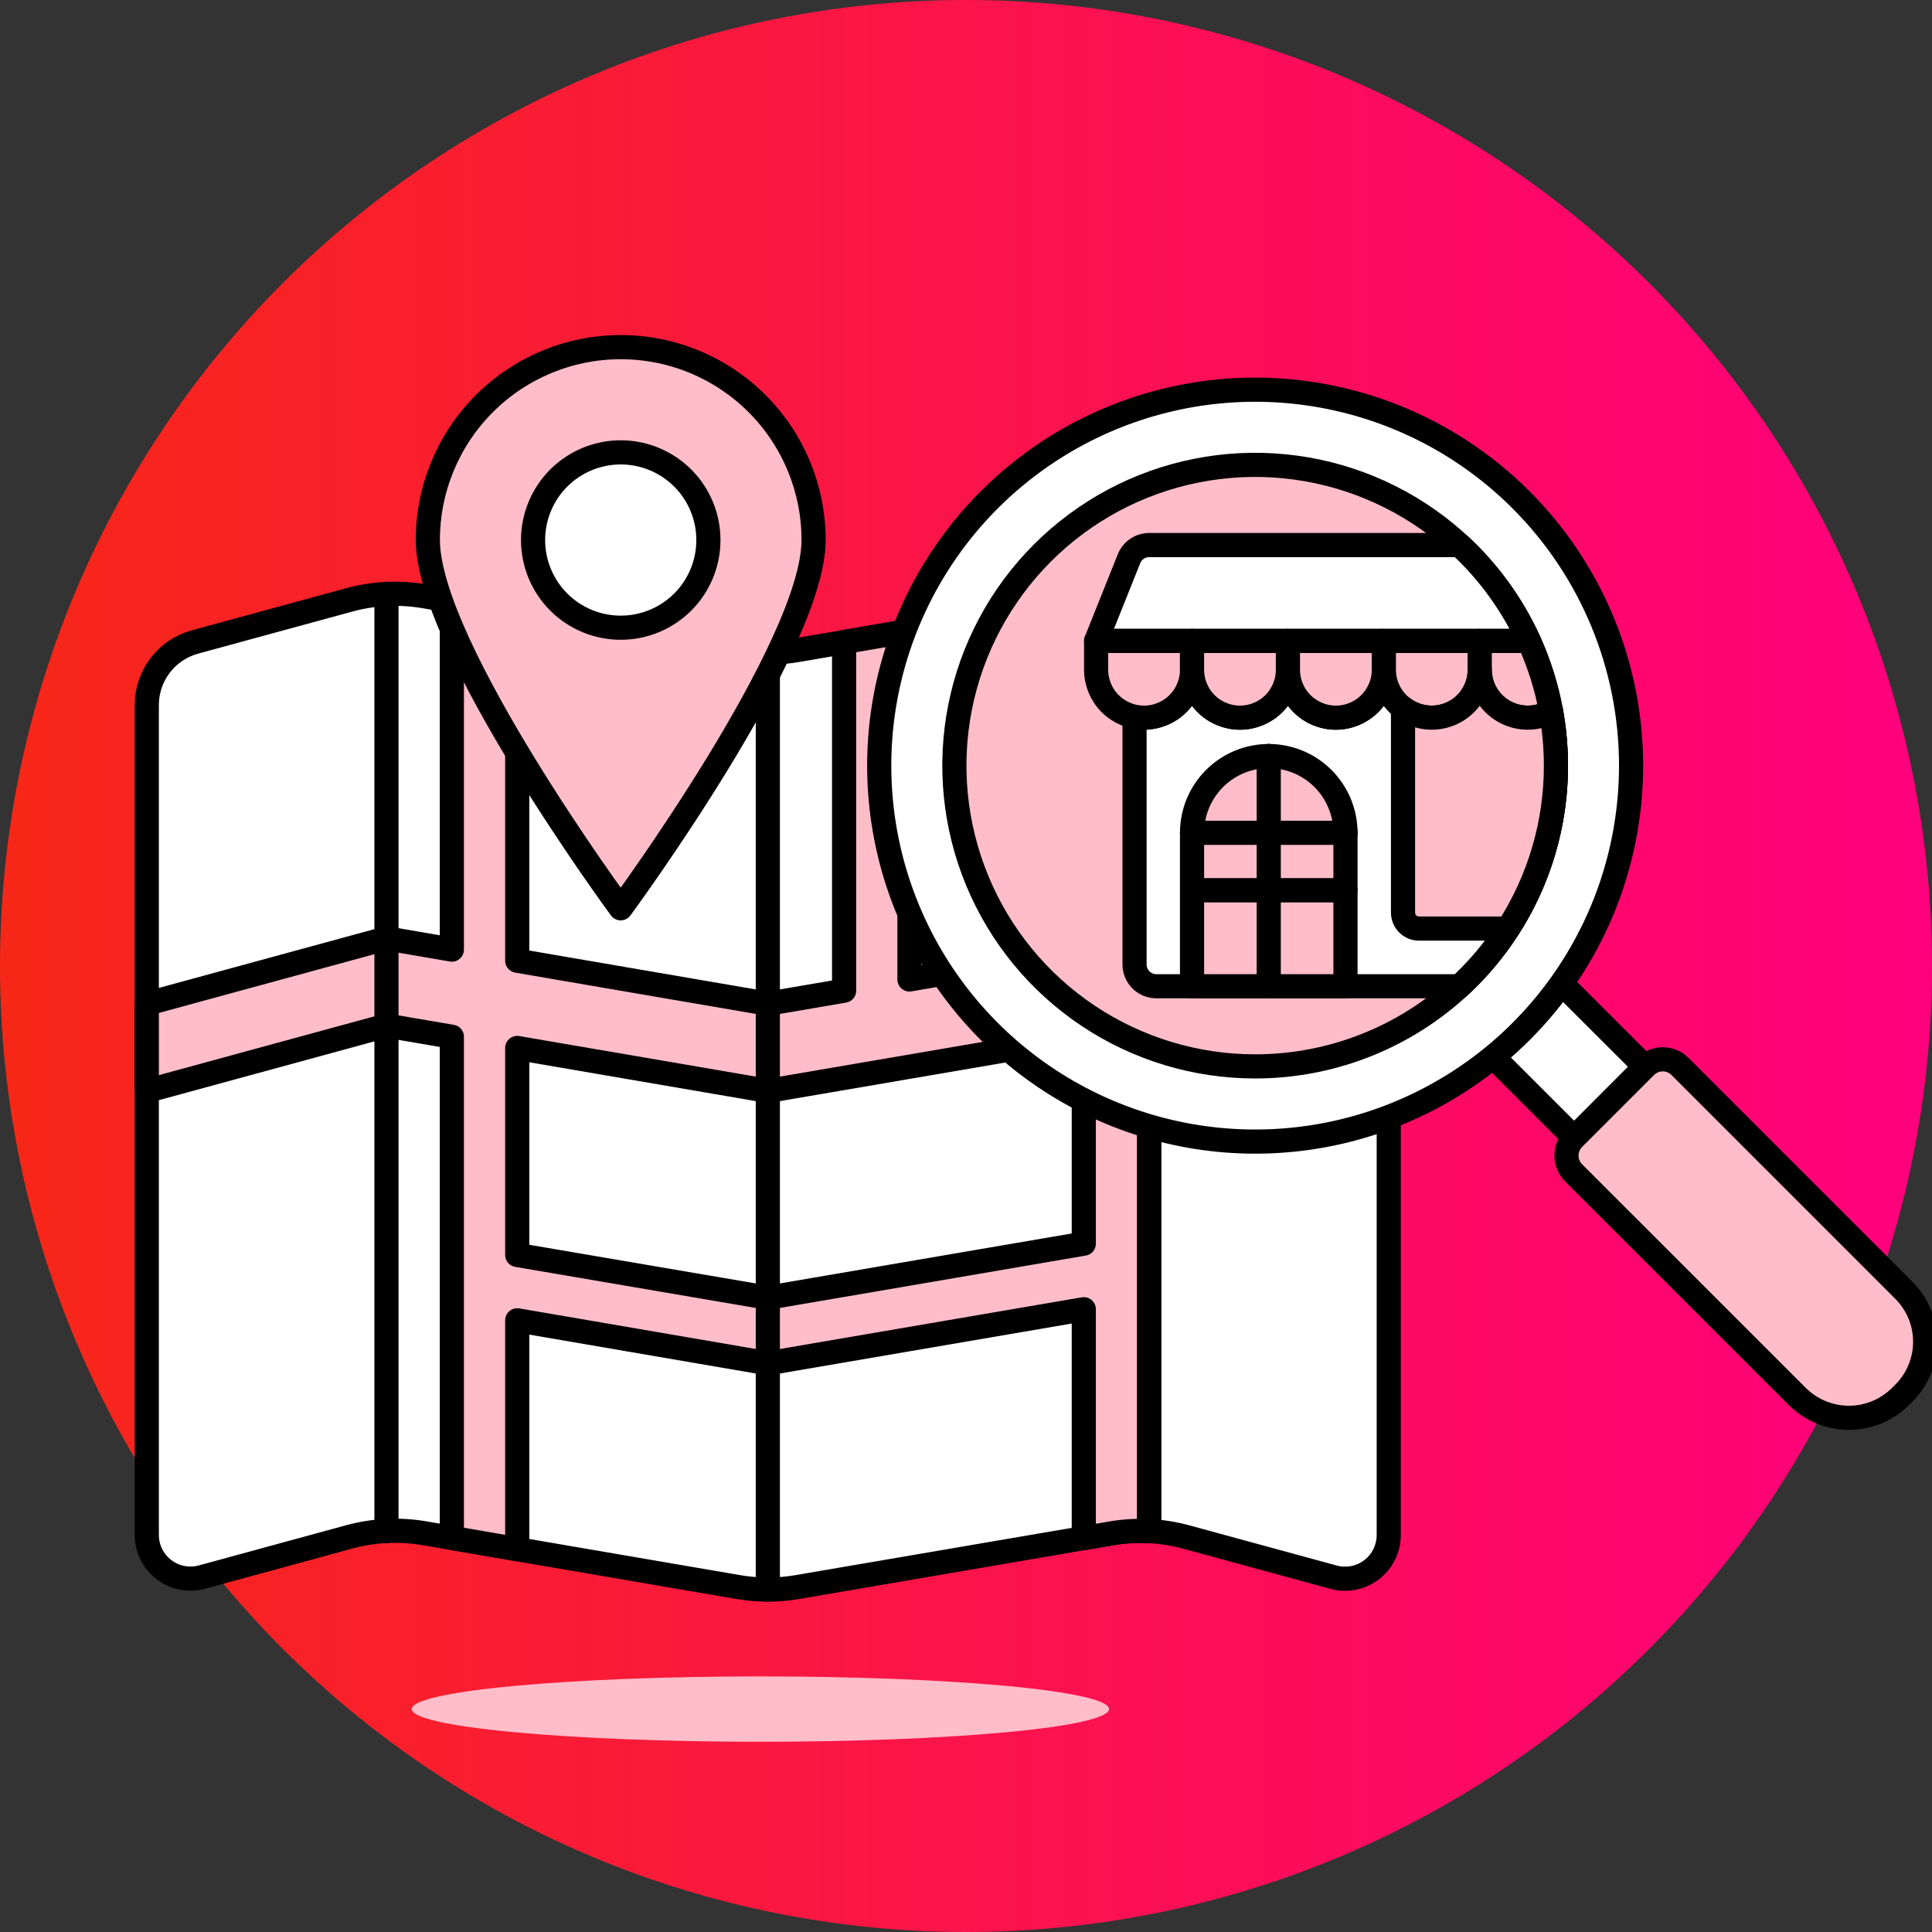
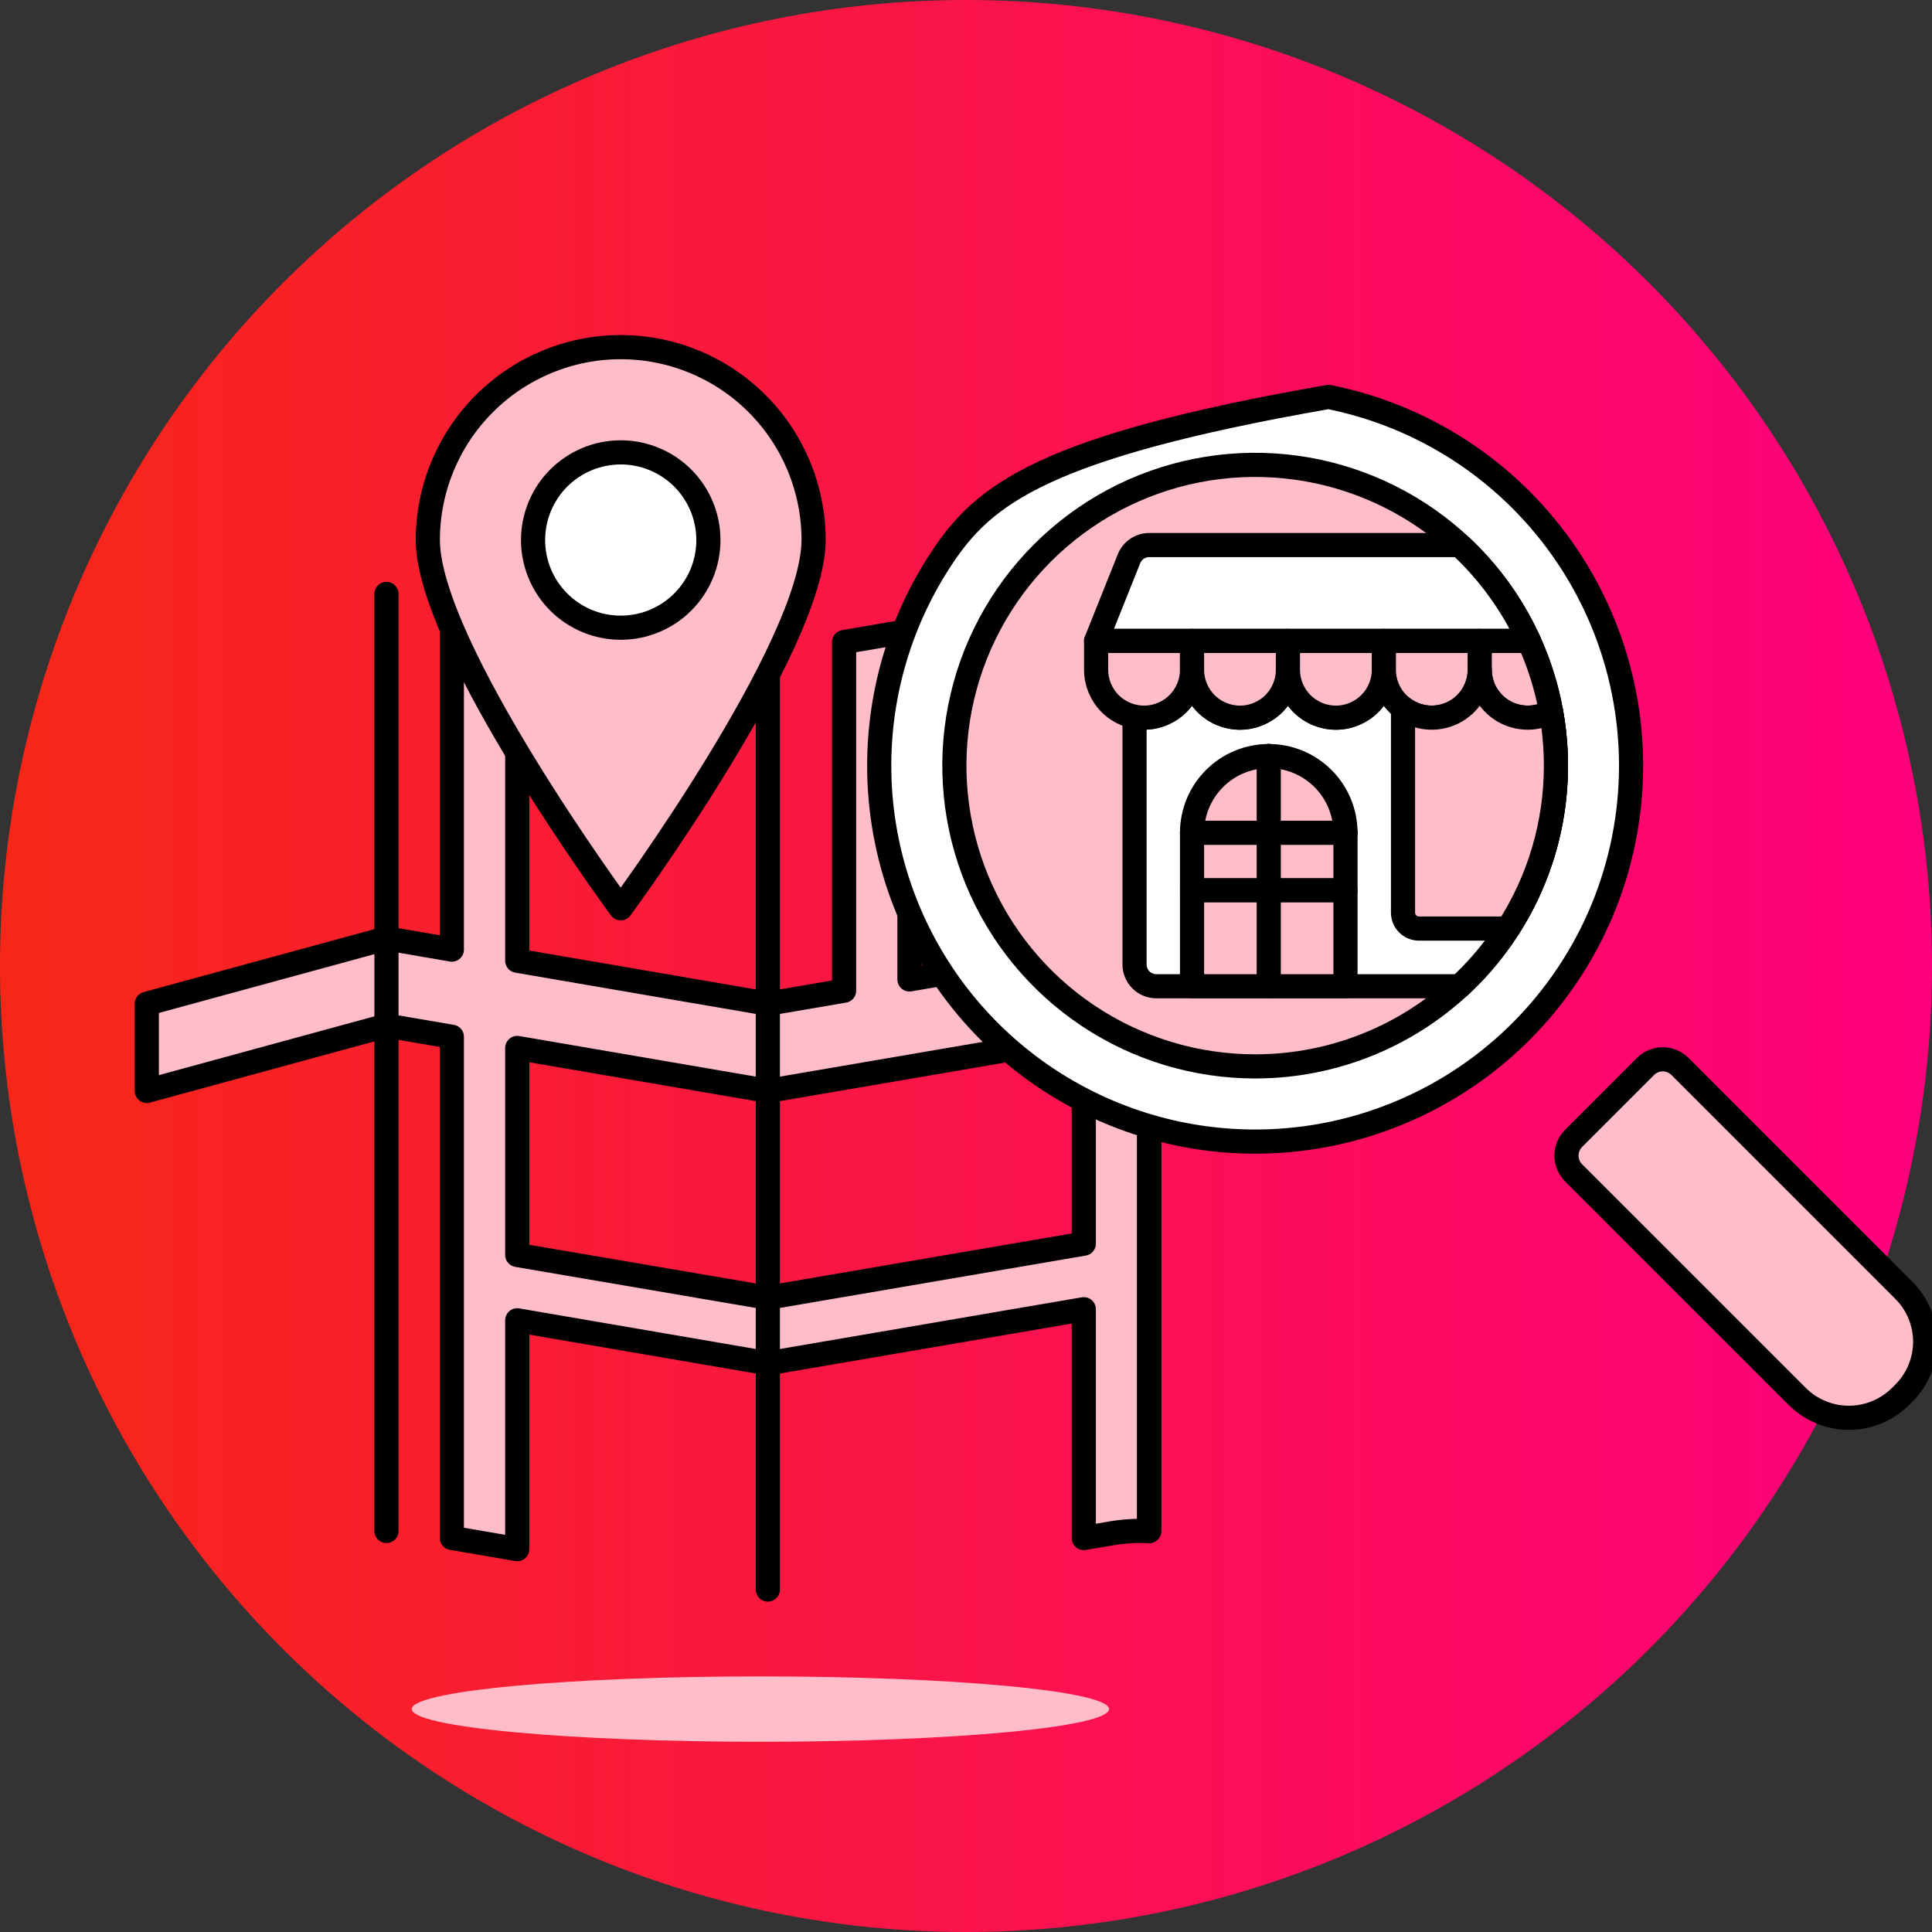
<svg xmlns="http://www.w3.org/2000/svg" width="60" height="60" viewBox="0 0 60 60" fill="none">
  <rect x="0" y="0" width="60" height="60" fill="#333333" stroke="none" />
  <g clip-path="url(#clip0_2456_24293)">
    <path d="M0 30C0 37.956 3.161 45.587 8.787 51.213C14.413 56.839 22.044 60 30 60C37.956 60 45.587 56.839 51.213 51.213C56.839 45.587 60 37.956 60 30C60 22.044 56.839 14.413 51.213 8.787C45.587 3.161 37.956 0 30 0C22.044 0 14.413 3.161 8.787 8.787C3.161 14.413 0 22.044 0 30Z" fill="url(#paint0_linear_2456_24293)" />
    <path d="M12.787 53.077C12.787 53.346 13.928 53.604 15.958 53.794C17.989 53.985 20.743 54.092 23.615 54.092C26.486 54.092 29.24 53.985 31.271 53.794C33.301 53.604 34.442 53.346 34.442 53.077C34.442 52.807 33.301 52.549 31.271 52.359C29.24 52.169 26.486 52.062 23.615 52.062C20.743 52.062 17.989 52.169 15.958 52.359C13.928 52.549 12.787 52.807 12.787 53.077Z" fill="#FFBDC9" />
-     <path d="M6.052 19.938L10.843 18.631C11.605 18.423 12.403 18.385 13.182 18.518L22.928 20.189C23.533 20.293 24.152 20.293 24.758 20.189L34.504 18.518C35.282 18.385 36.08 18.423 36.842 18.631L41.633 19.938C42.063 20.055 42.442 20.31 42.712 20.664C42.983 21.018 43.129 21.451 43.129 21.896V47.676C43.128 47.884 43.08 48.089 42.987 48.275C42.895 48.462 42.761 48.624 42.596 48.75C42.431 48.876 42.239 48.963 42.035 49.003C41.831 49.043 41.62 49.036 41.419 48.982L36.842 47.734C36.08 47.526 35.282 47.487 34.504 47.621L24.76 49.288C24.154 49.392 23.536 49.392 22.93 49.288L13.185 47.617C12.406 47.484 11.607 47.522 10.845 47.73L6.268 48.979C6.067 49.033 5.857 49.04 5.653 49C5.449 48.96 5.257 48.873 5.092 48.747C4.927 48.621 4.793 48.458 4.7 48.272C4.608 48.086 4.559 47.881 4.559 47.673V21.896C4.558 21.451 4.704 21.019 4.974 20.665C5.244 20.311 5.623 20.055 6.052 19.938Z" fill="white" stroke="black" stroke-width="0.75" stroke-linecap="round" stroke-linejoin="round" />
    <path d="M28.244 30.418V19.591L26.214 19.939V30.767L23.845 31.172L16.063 29.836V19.011L14.033 18.663V29.491L12.002 29.142L4.559 31.172V33.88L12.002 31.85L14.033 32.197V47.762L16.063 48.11V41.003L23.845 42.339L33.658 40.659V47.766L34.505 47.621C34.896 47.554 35.292 47.53 35.688 47.55V31.85L43.132 33.88V31.172L35.688 29.142L28.244 30.418ZM33.658 38.623L23.845 40.303L16.063 38.974V32.545L23.845 33.88L33.658 32.2V38.623Z" fill="#FFBDC9" stroke="black" stroke-width="0.75" stroke-linecap="round" stroke-linejoin="round" />
    <path d="M35.688 18.446V47.545" stroke="black" stroke-width="0.75" stroke-linecap="round" stroke-linejoin="round" />
    <path d="M23.846 49.365V20.266" stroke="black" stroke-width="0.75" stroke-linecap="round" stroke-linejoin="round" />
    <path d="M12.002 18.446V47.545" stroke="black" stroke-width="0.75" stroke-linecap="round" stroke-linejoin="round" />
    <path d="M25.266 16.771C25.266 20.08 19.276 28.208 19.276 28.208C19.276 28.208 13.287 20.08 13.287 16.771C13.287 15.183 13.918 13.659 15.042 12.536C16.165 11.412 17.689 10.781 19.277 10.781C20.866 10.781 22.39 11.412 23.513 12.536C24.636 13.659 25.267 15.183 25.267 16.771H25.266Z" fill="#FFBDC9" stroke="black" stroke-width="0.75" stroke-linecap="round" stroke-linejoin="round" />
    <path d="M16.555 16.772C16.555 17.129 16.625 17.483 16.762 17.814C16.899 18.144 17.099 18.444 17.352 18.697C17.605 18.95 17.905 19.15 18.235 19.287C18.566 19.424 18.92 19.494 19.277 19.494C19.635 19.494 19.989 19.424 20.319 19.287C20.65 19.15 20.95 18.95 21.203 18.697C21.456 18.444 21.656 18.144 21.793 17.814C21.93 17.483 22 17.129 22 16.772C22 16.414 21.93 16.06 21.793 15.73C21.656 15.399 21.456 15.099 21.203 14.846C20.95 14.594 20.65 14.393 20.319 14.256C19.989 14.119 19.635 14.049 19.277 14.049C18.92 14.049 18.566 14.119 18.235 14.256C17.905 14.393 17.605 14.594 17.352 14.846C17.099 15.099 16.899 15.399 16.762 15.73C16.625 16.06 16.555 16.414 16.555 16.772Z" fill="white" stroke="black" stroke-width="0.75" stroke-linecap="round" stroke-linejoin="round" />
-     <path d="M51.088 33.131L48.501 30.547C48.121 31.077 47.698 31.574 47.236 32.033C46.957 32.312 46.668 32.574 46.369 32.818L48.889 35.338L51.088 33.131Z" fill="white" stroke="black" stroke-width="0.75" stroke-linecap="round" stroke-linejoin="round" />
    <path d="M59.123 43.268L59.018 43.372C58.593 43.794 58.018 44.031 57.419 44.031C56.82 44.031 56.245 43.794 55.82 43.372L48.868 36.421C48.727 36.279 48.648 36.088 48.648 35.888C48.648 35.688 48.727 35.497 48.868 35.355L51.105 33.118C51.247 32.977 51.439 32.898 51.639 32.898C51.838 32.898 52.03 32.977 52.172 33.118L59.123 40.069C59.334 40.279 59.501 40.528 59.615 40.803C59.729 41.077 59.788 41.371 59.788 41.669C59.788 41.966 59.729 42.26 59.615 42.534C59.501 42.809 59.334 43.058 59.123 43.268Z" fill="#FFBDC9" stroke="black" stroke-width="0.75" stroke-linecap="round" stroke-linejoin="round" />
-     <path d="M47.236 15.522C45.603 13.889 43.523 12.777 41.258 12.327C38.993 11.876 36.645 12.108 34.512 12.991C32.379 13.875 30.555 15.371 29.272 17.291C27.989 19.211 27.305 21.469 27.305 23.778C27.305 26.087 27.989 28.344 29.272 30.264C30.555 32.184 32.379 33.681 34.512 34.564C36.645 35.448 38.993 35.679 41.258 35.229C43.523 34.778 45.603 33.666 47.236 32.034C48.32 30.949 49.18 29.662 49.767 28.246C50.353 26.829 50.655 25.311 50.655 23.778C50.655 22.245 50.353 20.726 49.767 19.31C49.18 17.893 48.32 16.606 47.236 15.522Z" fill="white" stroke="black" stroke-width="0.75" stroke-linecap="round" stroke-linejoin="round" />
+     <path d="M47.236 15.522C45.603 13.889 43.523 12.777 41.258 12.327C32.379 13.875 30.555 15.371 29.272 17.291C27.989 19.211 27.305 21.469 27.305 23.778C27.305 26.087 27.989 28.344 29.272 30.264C30.555 32.184 32.379 33.681 34.512 34.564C36.645 35.448 38.993 35.679 41.258 35.229C43.523 34.778 45.603 33.666 47.236 32.034C48.32 30.949 49.18 29.662 49.767 28.246C50.353 26.829 50.655 25.311 50.655 23.778C50.655 22.245 50.353 20.726 49.767 19.31C49.18 17.893 48.32 16.606 47.236 15.522Z" fill="white" stroke="black" stroke-width="0.75" stroke-linecap="round" stroke-linejoin="round" />
    <path d="M38.98 33.118C37.133 33.118 35.327 32.571 33.79 31.544C32.254 30.518 31.057 29.059 30.35 27.352C29.643 25.645 29.458 23.767 29.818 21.955C30.178 20.143 31.068 18.479 32.375 17.172C33.681 15.866 35.345 14.976 37.157 14.616C38.969 14.256 40.848 14.441 42.554 15.148C44.261 15.855 45.72 17.052 46.746 18.588C47.773 20.125 48.321 21.931 48.321 23.778C48.321 25.005 48.079 26.219 47.609 27.352C47.14 28.486 46.452 29.515 45.585 30.383C44.717 31.25 43.688 31.938 42.555 32.407C41.421 32.877 40.207 33.118 38.98 33.118Z" fill="#FFBDC9" stroke="black" stroke-width="0.75" stroke-linecap="round" stroke-linejoin="round" />
    <path d="M48.32 23.778C48.32 23.215 48.27 22.653 48.17 22.099C47.943 22.225 47.687 22.29 47.428 22.287C47.168 22.284 46.914 22.213 46.69 22.082C46.466 21.951 46.28 21.763 46.151 21.538C46.022 21.312 45.954 21.057 45.954 20.798C45.954 21.193 45.797 21.572 45.518 21.851C45.239 22.13 44.86 22.287 44.465 22.287C44.07 22.287 43.691 22.13 43.412 21.851C43.132 21.572 42.975 21.193 42.975 20.798C42.975 21.193 42.819 21.572 42.539 21.851C42.26 22.13 41.881 22.287 41.486 22.287C41.091 22.287 40.712 22.13 40.433 21.851C40.154 21.572 39.997 21.193 39.997 20.798C39.997 21.193 39.84 21.572 39.561 21.851C39.281 22.13 38.903 22.287 38.508 22.287C38.113 22.287 37.734 22.13 37.455 21.851C37.175 21.572 37.018 21.193 37.018 20.798C37.018 21.192 36.862 21.57 36.583 21.849C36.304 22.127 35.926 22.284 35.532 22.284C35.432 22.284 35.332 22.274 35.234 22.254V29.952C35.234 30.131 35.306 30.304 35.432 30.431C35.559 30.558 35.731 30.629 35.911 30.629H45.329C46.273 29.756 47.027 28.696 47.542 27.517C48.057 26.338 48.322 25.065 48.32 23.778Z" fill="white" stroke="black" stroke-width="0.75" stroke-linecap="round" stroke-linejoin="round" />
    <path d="M39.402 23.48V30.629" stroke="black" stroke-width="0.75" stroke-linecap="round" stroke-linejoin="round" />
    <path d="M37.02 25.863H41.785" stroke="black" stroke-width="0.75" stroke-linecap="round" stroke-linejoin="round" />
    <path d="M45.33 16.927H35.691C35.555 16.927 35.423 16.968 35.311 17.043C35.199 17.119 35.112 17.227 35.062 17.352L34.041 19.905H47.483C46.969 18.78 46.238 17.767 45.33 16.927Z" fill="white" stroke="black" stroke-width="0.75" stroke-linecap="round" stroke-linejoin="round" />
    <path d="M41.785 25.863C41.785 25.231 41.534 24.625 41.087 24.178C40.641 23.732 40.034 23.48 39.402 23.48C38.77 23.48 38.164 23.732 37.718 24.178C37.271 24.625 37.02 25.231 37.02 25.863V27.651H41.785V25.863Z" fill="#FFBDC9" stroke="black" stroke-width="0.75" stroke-linecap="round" stroke-linejoin="round" />
    <path d="M37.02 27.65H41.785V30.629H37.02V27.65Z" fill="#FFBDC9" stroke="black" stroke-width="0.75" stroke-linecap="round" stroke-linejoin="round" />
    <path d="M39.402 23.48V30.629" stroke="black" stroke-width="0.75" stroke-linecap="round" stroke-linejoin="round" />
    <path d="M37.02 25.863H41.785" stroke="black" stroke-width="0.75" stroke-linecap="round" stroke-linejoin="round" />
    <path d="M34.041 19.905V20.799C34.041 21.194 34.198 21.573 34.477 21.852C34.757 22.131 35.135 22.288 35.53 22.288C35.925 22.288 36.304 22.131 36.583 21.852C36.863 21.573 37.02 21.194 37.02 20.799V19.905H34.041Z" fill="#FFBDC9" stroke="black" stroke-width="0.75" stroke-linecap="round" stroke-linejoin="round" />
    <path d="M37.02 19.905V20.799C37.02 21.194 37.176 21.573 37.456 21.852C37.735 22.131 38.114 22.288 38.509 22.288C38.904 22.288 39.283 22.131 39.562 21.852C39.841 21.573 39.998 21.194 39.998 20.799V19.905H37.02Z" fill="#FFBDC9" stroke="black" stroke-width="0.75" stroke-linecap="round" stroke-linejoin="round" />
    <path d="M39.998 19.905V20.799C39.998 21.194 40.155 21.573 40.434 21.852C40.714 22.131 41.092 22.288 41.487 22.288C41.882 22.288 42.261 22.131 42.54 21.852C42.82 21.573 42.977 21.194 42.977 20.799V19.905H39.998Z" fill="#FFBDC9" stroke="black" stroke-width="0.75" stroke-linecap="round" stroke-linejoin="round" />
    <path d="M42.977 19.905V20.799C42.977 21.194 43.133 21.573 43.413 21.852C43.692 22.131 44.071 22.288 44.466 22.288C44.861 22.288 45.24 22.131 45.519 21.852C45.798 21.573 45.955 21.194 45.955 20.799V19.905H42.977Z" fill="#FFBDC9" stroke="black" stroke-width="0.75" stroke-linecap="round" stroke-linejoin="round" />
    <path d="M47.483 19.905H45.955V20.799C45.955 21.058 46.023 21.314 46.152 21.539C46.281 21.764 46.467 21.952 46.691 22.083C46.915 22.215 47.169 22.285 47.428 22.288C47.688 22.291 47.944 22.226 48.171 22.099C48.033 21.343 47.802 20.605 47.483 19.905Z" fill="#FFBDC9" stroke="black" stroke-width="0.75" stroke-linecap="round" stroke-linejoin="round" />
    <path d="M48.321 23.778C48.321 23.215 48.27 22.653 48.17 22.099C47.943 22.225 47.687 22.29 47.428 22.287C47.168 22.284 46.914 22.213 46.69 22.082C46.466 21.951 46.281 21.763 46.152 21.538C46.023 21.312 45.955 21.057 45.955 20.798C45.954 21.075 45.877 21.346 45.731 21.581C45.586 21.817 45.377 22.007 45.129 22.131C44.882 22.254 44.604 22.306 44.328 22.281C44.053 22.256 43.789 22.154 43.568 21.987H43.572V28.341C43.572 28.473 43.624 28.599 43.717 28.693C43.81 28.786 43.937 28.838 44.068 28.838H46.83C47.805 27.331 48.323 25.573 48.321 23.778Z" fill="#FFBDC9" stroke="black" stroke-width="0.75" stroke-linecap="round" stroke-linejoin="round" />
  </g>
  <defs>
    <linearGradient id="paint0_linear_2456_24293" x1="0" y1="30" x2="60" y2="30" gradientUnits="userSpaceOnUse">
      <stop stop-color="#F72717" />
      <stop offset="1" stop-color="#FF007D" />
    </linearGradient>
    <clipPath id="clip0_2456_24293">
      <rect width="60" height="60" fill="white" />
    </clipPath>
  </defs>
</svg>